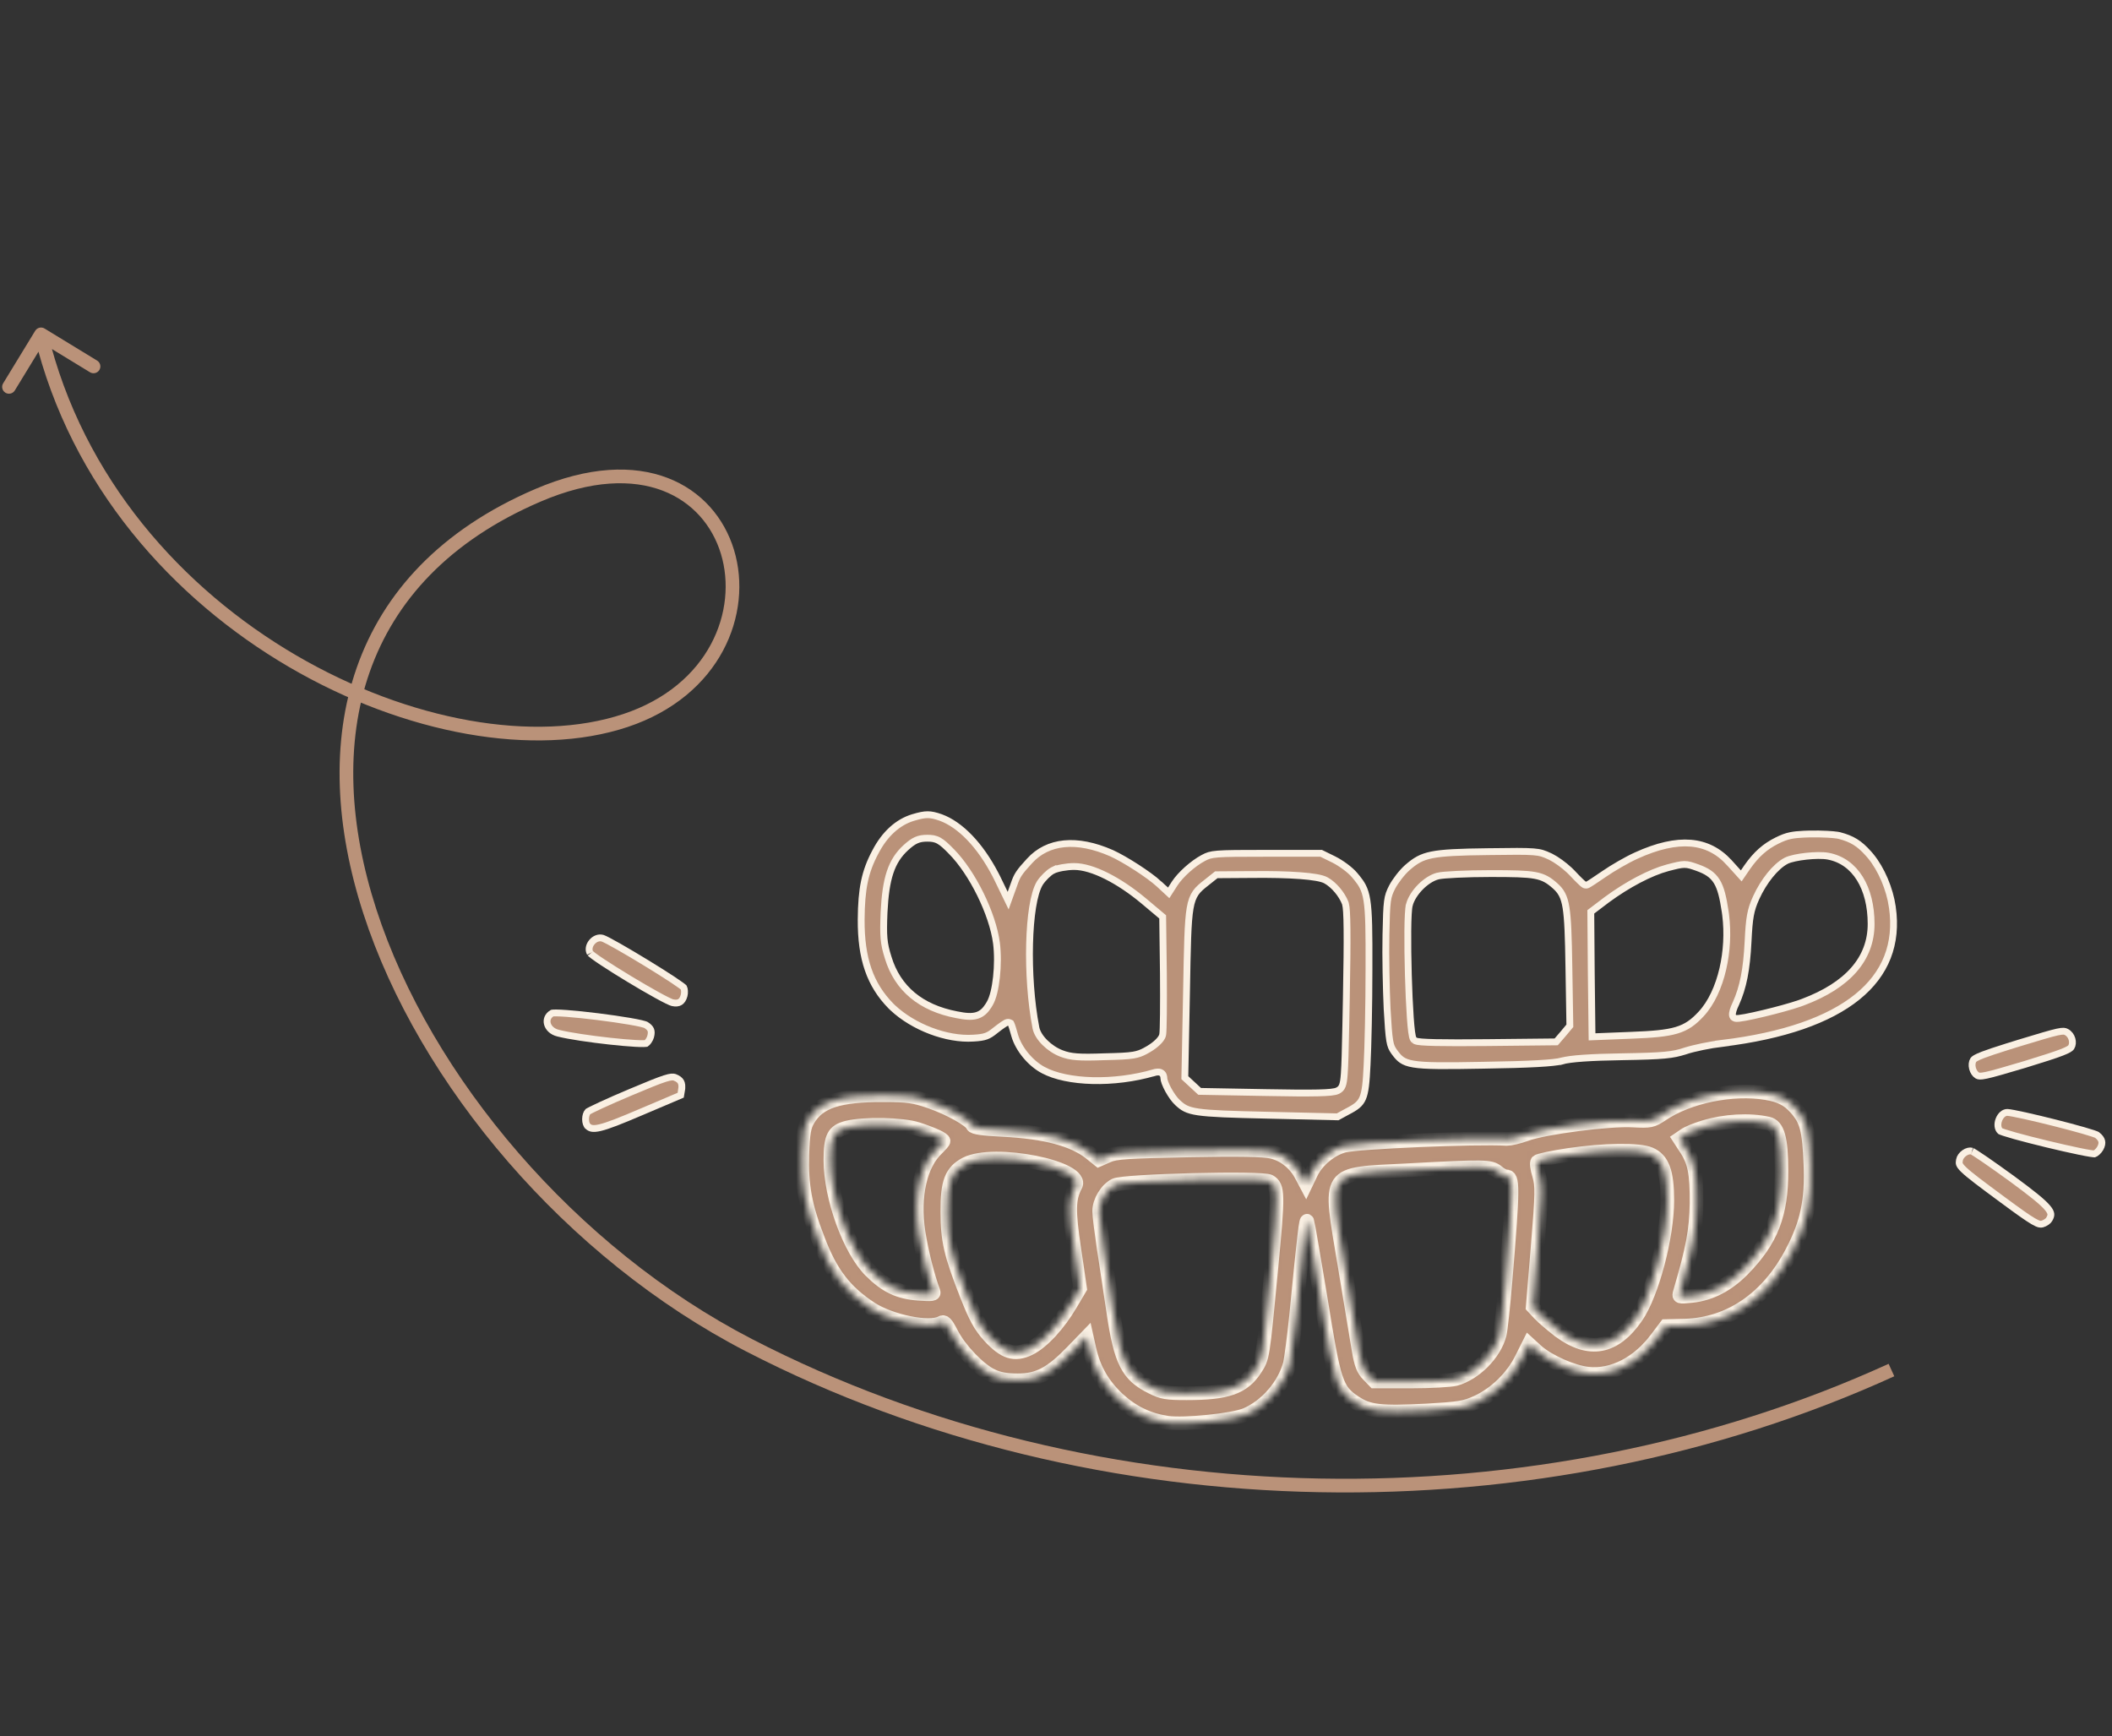
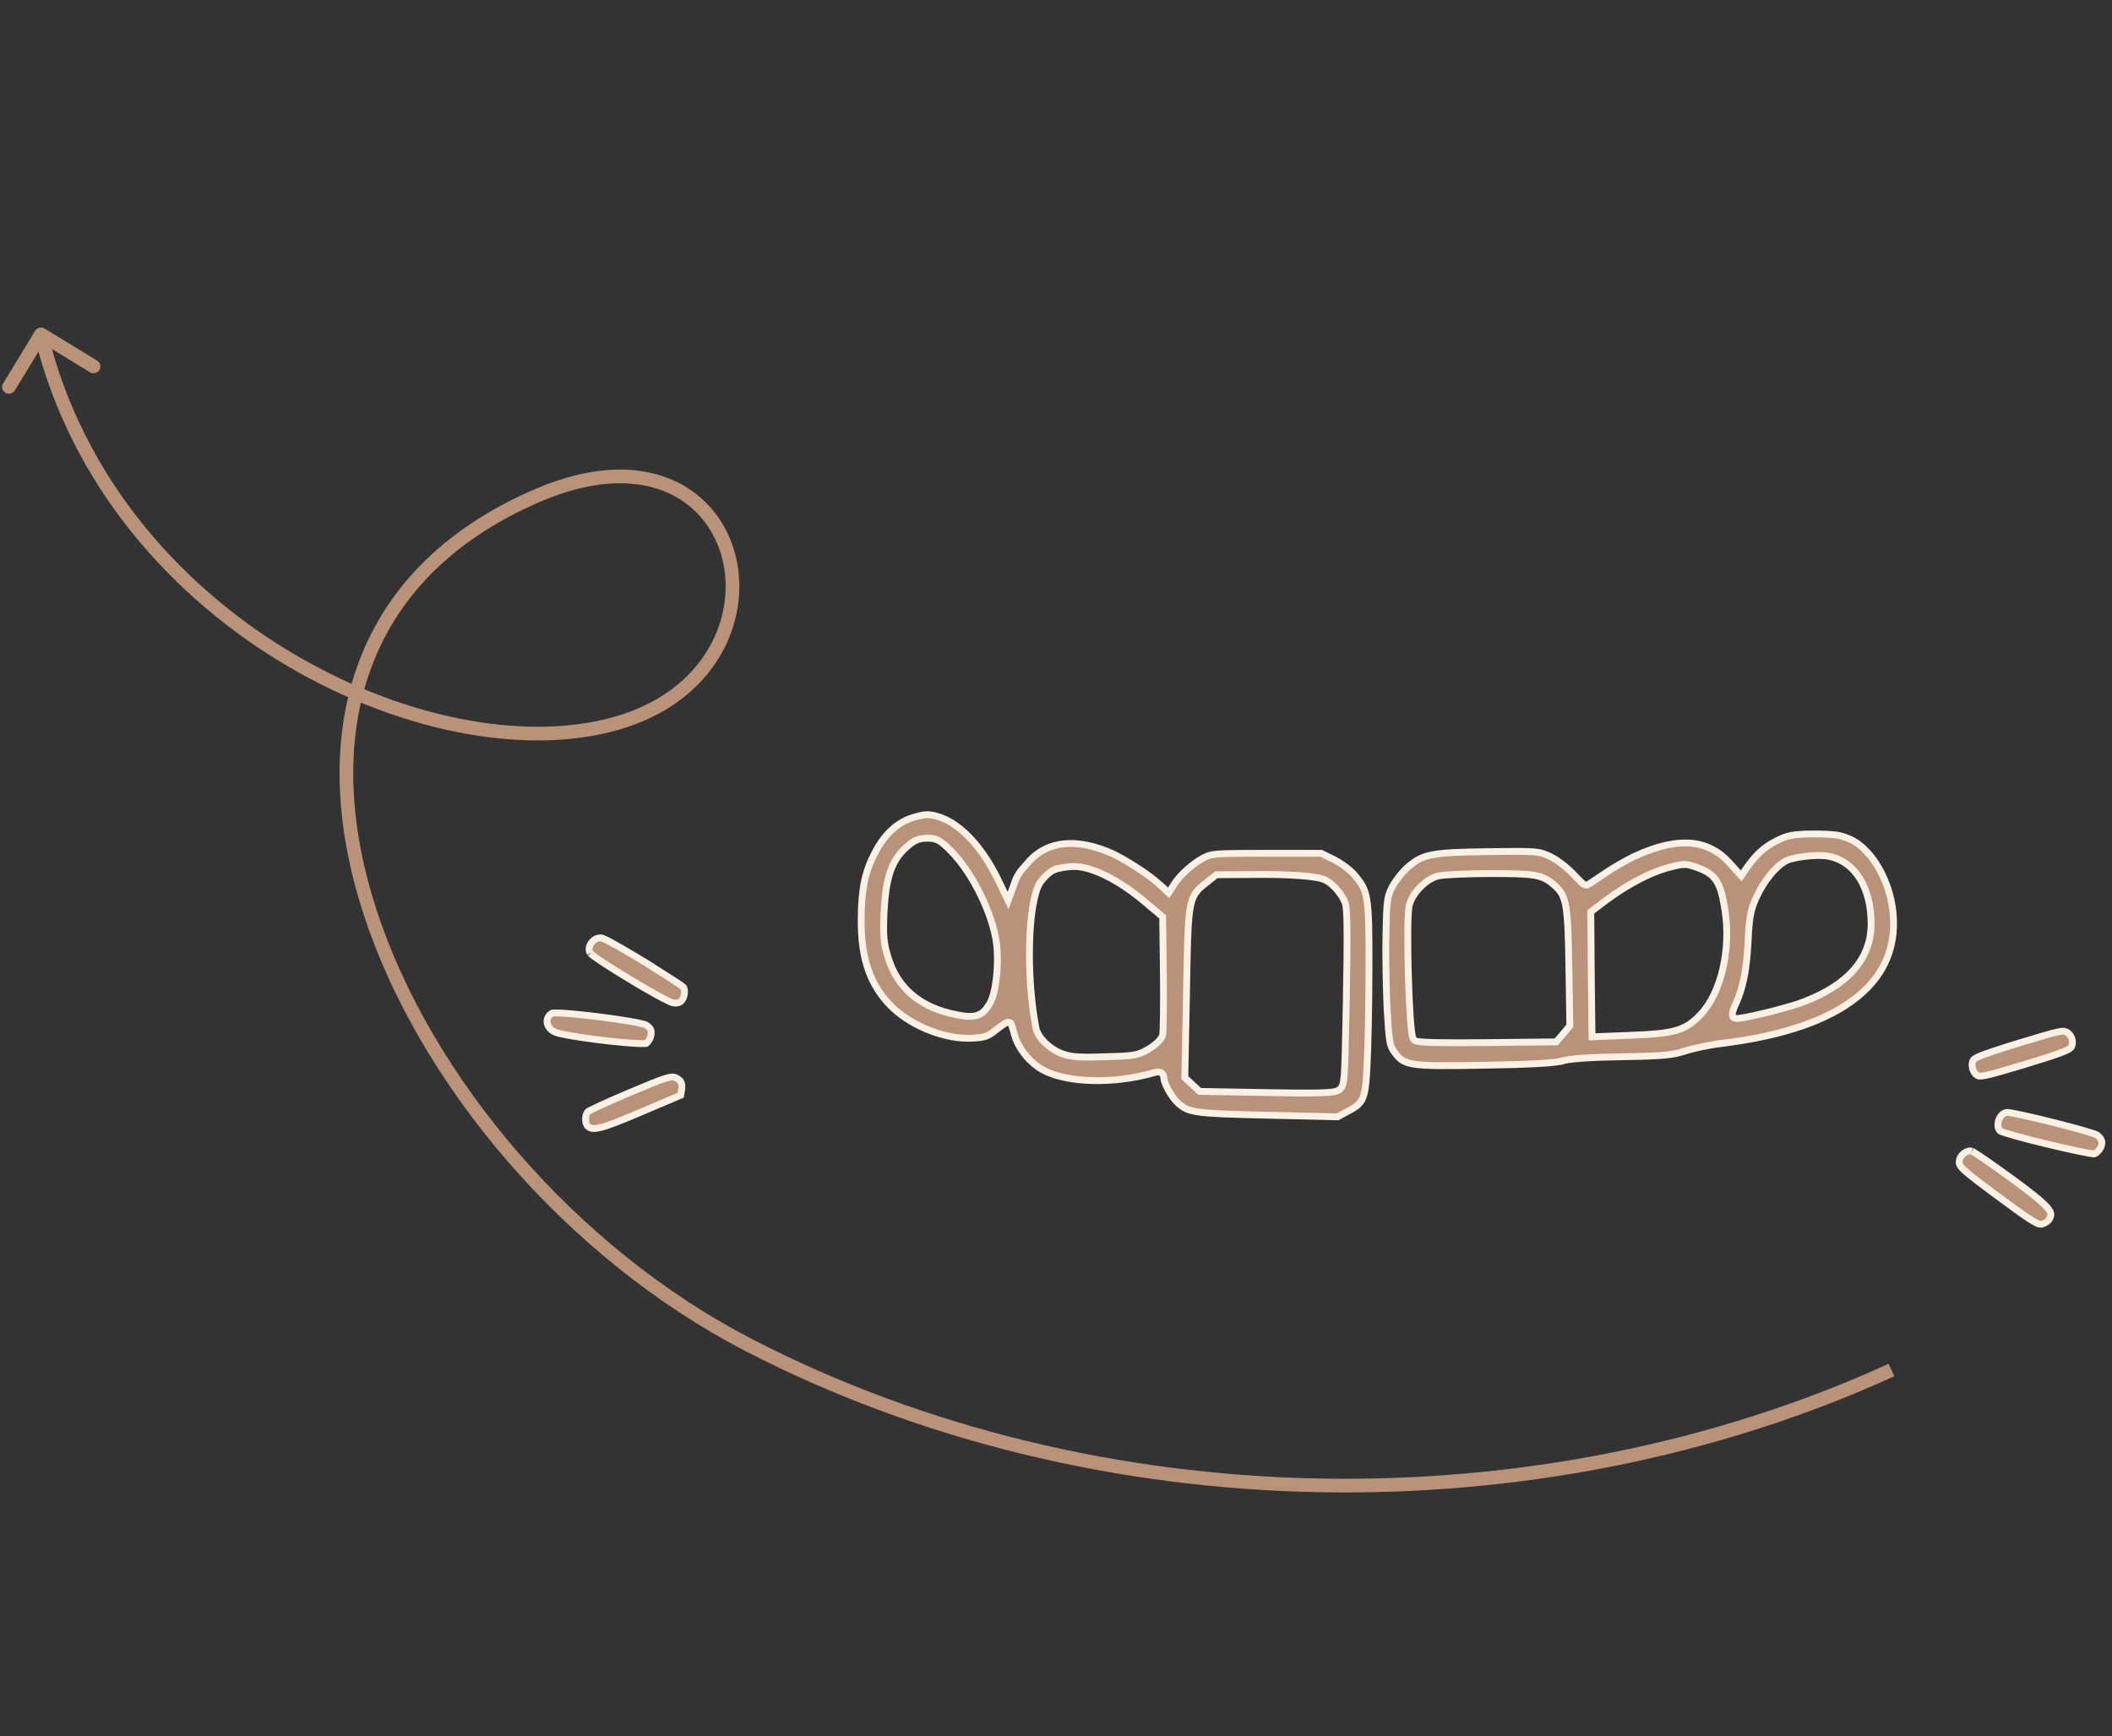
<svg xmlns="http://www.w3.org/2000/svg" width="309" height="254" viewBox="0 0 309 254" fill="none">
  <rect x="0" y="0" width="309" height="254" fill="#333333" stroke="none" />
  <path d="M292.647 165.494C292.284 165.144 292.199 164.491 292.452 163.829C292.709 163.158 293.206 162.751 293.695 162.759C294.039 162.779 294.972 162.956 296.248 163.238C297.51 163.517 299.057 163.887 300.581 164.272C302.105 164.656 303.601 165.054 304.761 165.387C305.341 165.554 305.833 165.702 306.2 165.824C306.384 165.886 306.532 165.939 306.642 165.983C306.735 166.02 306.779 166.042 306.794 166.05C307.222 166.373 307.428 166.68 307.496 166.965C307.563 167.247 307.517 167.596 307.256 168.049C307.152 168.228 306.992 168.418 306.816 168.574C306.649 168.722 306.507 168.802 306.427 168.831C306.4 168.831 306.36 168.828 306.304 168.823C306.186 168.813 306.022 168.791 305.815 168.758C305.402 168.693 304.844 168.587 304.186 168.451C302.871 168.18 301.178 167.794 299.487 167.386C297.796 166.977 296.113 166.546 294.819 166.186C294.172 166.005 293.626 165.843 293.228 165.712C293.029 165.646 292.873 165.59 292.763 165.545C292.708 165.522 292.67 165.506 292.647 165.494Z" fill="#BA9279" stroke="#FAF0E3" />
  <path d="M288.592 156.319C288.47 155.849 288.521 155.392 288.714 155.089L288.716 155.086C288.744 155.041 288.819 154.954 289.04 154.824C289.261 154.694 289.595 154.54 290.104 154.345C290.867 154.052 291.977 153.682 293.599 153.172L295.398 152.612C298.413 151.697 300.032 151.21 300.993 151C301.473 150.896 301.75 150.87 301.934 150.88C302.095 150.889 302.2 150.927 302.341 151.003L302.347 151.006C302.728 151.206 303.016 151.586 303.144 152.026C303.272 152.462 303.228 152.903 303.024 153.232C302.905 153.386 302.629 153.6 301.628 153.986C300.62 154.374 298.977 154.903 296.235 155.745C293.236 156.638 291.595 157.113 290.619 157.322C290.13 157.427 289.844 157.456 289.656 157.449C289.493 157.444 289.4 157.411 289.293 157.355C288.978 157.168 288.713 156.784 288.592 156.319Z" fill="#BA9279" stroke="#FAF0E3" />
  <path d="M286.678 170.324C286.626 170.171 286.629 170.021 286.683 169.719L286.683 169.716C286.746 169.354 287.016 168.968 287.403 168.698C287.794 168.425 288.203 168.338 288.493 168.421L288.502 168.424C288.48 168.418 288.508 168.426 288.622 168.49C288.724 168.547 288.862 168.631 289.033 168.74C289.376 168.958 289.837 169.266 290.385 169.642C291.479 170.392 292.907 171.406 294.411 172.5C297.254 174.594 298.805 175.822 299.548 176.699C299.913 177.129 300.032 177.417 300.054 177.631C300.075 177.837 300.015 178.062 299.819 178.391L299.81 178.406L299.801 178.423C299.762 178.501 299.642 178.639 299.432 178.785C299.231 178.924 298.998 179.035 298.796 179.09C298.663 179.125 298.542 179.134 298.366 179.091C298.171 179.044 297.899 178.929 297.479 178.684C296.635 178.194 295.324 177.259 293.046 175.576C289.781 173.167 288.12 171.925 287.295 171.126C286.885 170.73 286.736 170.491 286.678 170.324Z" fill="#BA9279" stroke="#FAF0E3" />
  <path d="M185.488 163.169H185.487C180.005 163.048 177.086 162.953 175.318 162.691C174.444 162.562 173.884 162.395 173.45 162.182C173.019 161.969 172.682 161.697 172.264 161.304L172.261 161.302C171.851 160.923 171.347 160.216 170.94 159.479C170.74 159.115 170.572 158.756 170.454 158.445C170.332 158.121 170.283 157.893 170.283 157.771C170.283 157.511 170.217 157.104 169.811 156.922C169.643 156.847 169.468 156.839 169.321 156.851C169.172 156.862 169.013 156.898 168.851 156.946L168.85 156.945C165.935 157.793 162.752 158.175 159.853 158.103C156.943 158.03 154.367 157.502 152.636 156.571H152.635C150.748 155.563 149.046 153.495 148.464 151.524C148.359 151.124 148.247 150.743 148.155 150.451C148.109 150.304 148.068 150.178 148.035 150.083C148.009 150.008 147.976 149.91 147.948 149.855L147.874 149.706L147.725 149.632C147.571 149.555 147.43 149.58 147.396 149.586C147.341 149.596 147.294 149.611 147.267 149.622C147.209 149.645 147.151 149.676 147.102 149.703C146.999 149.761 146.872 149.842 146.732 149.938C146.449 150.131 146.078 150.405 145.676 150.72L145.666 150.728C145.096 151.197 144.708 151.448 144.271 151.604C143.826 151.764 143.292 151.839 142.402 151.891H142.397C138.504 152.148 133.624 150.272 130.618 147.449L130.333 147.173C127.313 144.085 125.961 140.295 125.995 134.527C126.029 130.023 126.54 127.524 128.075 124.653L128.078 124.647C129.446 122.013 131.351 120.296 133.571 119.619C134.546 119.328 135.161 119.2 135.723 119.2C136.276 119.2 136.815 119.325 137.639 119.61C140.479 120.653 143.376 123.605 145.662 128.005L145.881 128.435L146.982 130.706L147.5 131.773L147.902 130.657L148.351 129.416L148.354 129.407C148.589 128.717 148.772 128.288 149.075 127.826C149.386 127.352 149.834 126.826 150.629 125.963L150.63 125.961C153.29 123.044 157.509 122.577 162.643 124.838C164.636 125.75 168.071 127.962 169.581 129.337H169.58L170.546 130.233L170.985 130.641L171.308 130.137L171.857 129.277C172.704 127.975 174.534 126.34 176.02 125.548L176.021 125.547C176.348 125.371 176.594 125.253 176.899 125.162C177.208 125.071 177.598 125.002 178.204 124.954C179.429 124.857 181.448 124.849 185.304 124.849H193.295L195.155 125.763H195.156C196.218 126.294 197.566 127.29 198.163 128.013L198.17 128.021L198.539 128.46C198.882 128.882 199.148 129.26 199.362 129.672C199.645 130.216 199.849 130.843 199.991 131.739C200.281 133.561 200.308 136.4 200.291 141.73V141.732C200.291 146.971 200.153 153.273 200.016 155.777V155.781C199.894 158.413 199.753 159.794 199.362 160.692C199 161.524 198.407 161.974 197.113 162.638L197.103 162.644L195.704 163.407L185.488 163.169ZM139.95 148.465C141.212 148.724 142.172 148.814 142.954 148.563C143.674 148.333 144.17 147.843 144.61 147.152L144.796 146.845C145.047 146.428 145.25 145.852 145.41 145.205C145.574 144.545 145.703 143.778 145.791 142.968C145.967 141.35 145.986 139.525 145.79 137.979L145.789 137.976C145.504 135.818 144.619 133.247 143.436 130.841C142.253 128.436 140.75 126.154 139.201 124.586V124.585C138.431 123.798 137.892 123.296 137.371 123.006C136.813 122.695 136.308 122.641 135.671 122.641C135.064 122.641 134.564 122.705 134.058 122.93C133.564 123.149 133.102 123.503 132.541 124.012L132.539 124.014C130.387 125.98 129.585 128.533 129.342 133.499V133.503C129.273 135.225 129.254 136.351 129.339 137.31C129.425 138.282 129.617 139.07 129.951 140.124C131.325 144.635 134.733 147.469 139.951 148.465H139.95ZM155.287 154.132C156.637 154.657 157.875 154.752 161.593 154.614C163.713 154.563 164.934 154.52 165.813 154.37C166.505 154.252 166.989 154.069 167.518 153.789L168.071 153.476C168.566 153.183 169.02 152.841 169.37 152.505C169.545 152.337 169.701 152.164 169.823 151.993C169.94 151.831 170.048 151.643 170.096 151.442C170.121 151.34 170.134 151.186 170.145 151.037C170.156 150.871 170.166 150.658 170.175 150.404C170.192 149.896 170.205 149.213 170.214 148.407C170.231 146.795 170.231 144.679 170.214 142.452V142.45L170.11 134.379L170.107 134.149L169.932 134.002L167.345 131.829C165.509 130.291 163.623 129.035 161.875 128.161C160.138 127.293 158.496 126.78 157.159 126.78C156.607 126.78 155.99 126.844 155.44 126.943C154.902 127.04 154.379 127.18 154.038 127.351V127.35L154.026 127.356C153.706 127.528 153.346 127.824 153.026 128.14C152.702 128.46 152.385 128.831 152.155 129.176L152.146 129.191C151.669 129.97 151.322 131.235 151.08 132.745C150.835 134.274 150.686 136.116 150.636 138.098C150.536 142.058 150.831 146.614 151.563 150.382C151.712 151.143 152.238 151.919 152.893 152.564C153.556 153.219 154.407 153.794 155.288 154.132H155.287ZM192.818 159.904C193.638 159.885 194.267 159.851 194.729 159.801C194.959 159.776 195.157 159.746 195.32 159.709C195.437 159.683 195.557 159.648 195.666 159.599L195.746 159.559C195.845 159.507 195.979 159.432 196.104 159.309C196.235 159.18 196.33 159.023 196.403 158.832C196.538 158.478 196.617 157.947 196.677 157.112C196.768 155.842 196.825 153.723 196.898 150.129L196.979 146.019C197.066 141.414 197.1 138.165 197.078 135.972C197.067 134.876 197.043 134.036 197.003 133.419C196.969 132.899 196.922 132.491 196.846 132.219L196.812 132.11L196.807 132.098C196.323 130.869 195.185 129.465 194.003 128.812V128.812C193.68 128.627 193.172 128.493 192.567 128.387C191.944 128.277 191.153 128.188 190.222 128.118C188.357 127.979 185.893 127.919 182.987 127.953L182.988 127.954L178.126 127.987L177.954 127.988L177.818 128.096L176.475 129.164C175.874 129.638 175.354 130.048 174.957 130.608C174.551 131.182 174.295 131.879 174.119 132.904C173.775 134.919 173.715 138.404 173.595 145.206L173.353 157.45L173.349 157.675L173.513 157.827L175.376 159.552L175.516 159.682L175.706 159.685L185.226 159.857C188.727 159.926 191.177 159.943 192.818 159.904Z" fill="#BA9279" stroke="#FAF0E3" />
  <path d="M216.992 155.856C211.433 155.96 208.541 155.974 206.826 155.69C205.986 155.551 205.472 155.347 205.078 155.073C204.778 154.864 204.526 154.6 204.246 154.243L203.954 153.854C203.638 153.401 203.46 153.048 203.322 152.229C203.177 151.366 203.084 150.026 202.945 147.602C202.808 144.677 202.705 139.795 202.773 136.776V136.775C202.825 134.212 202.868 132.83 202.993 131.895C203.113 130.998 203.305 130.527 203.685 129.784C204.14 128.906 205.135 127.614 205.913 126.933C207.058 125.937 207.905 125.403 209.478 125.084C211.104 124.755 213.493 124.658 217.731 124.606H217.732C221.332 124.555 223.174 124.538 224.334 124.631C225.446 124.719 225.896 124.903 226.726 125.285L226.73 125.287L226.91 125.373C227.712 125.774 228.803 126.567 229.606 127.318L229.955 127.661C230.389 128.13 230.806 128.556 231.126 128.867C231.286 129.023 231.426 129.153 231.532 129.247C231.585 129.293 231.636 129.335 231.681 129.369C231.702 129.385 231.732 129.407 231.765 129.427C231.781 129.436 231.808 129.451 231.841 129.465C231.865 129.475 231.94 129.505 232.04 129.505C232.125 129.505 232.19 129.482 232.204 129.478C232.23 129.469 232.251 129.46 232.266 129.454C232.295 129.441 232.324 129.427 232.348 129.414C232.397 129.388 232.457 129.352 232.524 129.312C232.661 129.229 232.845 129.112 233.062 128.971C233.499 128.687 234.081 128.297 234.705 127.863C235.926 127.016 238.037 125.79 239.385 125.184L239.387 125.183C242.482 123.771 245.119 123.183 247.356 123.367C249.577 123.55 251.444 124.497 253.02 126.236H253.021L254.33 127.685L254.756 128.155L255.114 127.631L255.631 126.872C256.968 124.968 258.251 123.856 259.96 123.002C260.731 122.617 261.3 122.394 261.979 122.255C262.498 122.149 263.091 122.089 263.9 122.051L264.785 122.02C265.634 122.003 266.552 122.02 267.346 122.062C267.951 122.095 268.463 122.141 268.812 122.193L269.105 122.248C270.052 122.498 270.776 122.782 271.426 123.183C272.079 123.585 272.681 124.117 273.367 124.888L273.371 124.892L273.688 125.259C275.255 127.161 276.489 130.061 276.866 132.73L276.867 132.731C277.636 138.111 275.884 142.506 271.748 145.853C267.581 149.225 260.963 151.554 251.984 152.652L251.985 152.653C250.242 152.863 247.829 153.351 246.544 153.778L246.543 153.777C244.729 154.371 243.425 154.512 237.378 154.615C235.063 154.65 233.138 154.719 231.646 154.823C230.187 154.925 229.1 155.064 228.467 155.252L228.466 155.251C227.917 155.392 226.801 155.52 224.916 155.624C223.046 155.727 220.458 155.805 216.994 155.856H216.992ZM254.097 149.016C254.193 149.017 254.307 149.009 254.426 148.996C254.666 148.97 254.985 148.919 255.354 148.851C256.095 148.713 257.076 148.496 258.12 148.245C259.94 147.807 261.985 147.253 263.299 146.801L263.814 146.613C267.051 145.388 269.535 143.824 271.214 141.911C272.901 139.988 273.757 137.733 273.757 135.179C273.757 129.924 271.449 126.026 267.487 125.271C266.687 125.119 265.428 125.152 264.27 125.278C263.682 125.342 263.104 125.432 262.603 125.54C262.111 125.646 261.657 125.777 261.341 125.936L261.333 125.94C260.524 126.364 259.697 127.128 258.946 128.062C258.19 129.001 257.488 130.141 256.937 131.35L256.936 131.352C256.103 133.198 255.927 134.274 255.754 137.774C255.548 141.883 255.037 144.47 253.97 146.839C253.789 147.202 253.65 147.558 253.565 147.847C253.523 147.992 253.49 148.131 253.474 148.252C253.466 148.311 253.459 148.38 253.462 148.449C253.464 148.498 253.472 148.637 253.561 148.77L253.598 148.825L253.647 148.868L253.734 148.931C253.821 148.98 253.901 148.995 253.932 149.001C253.991 149.012 254.049 149.015 254.097 149.016ZM233.439 151.683L238.613 151.476C241.759 151.355 243.77 151.191 245.267 150.748C246.806 150.292 247.784 149.547 248.893 148.35C250.369 146.764 251.45 144.397 252.062 141.759C252.636 139.279 252.804 136.521 252.474 133.873L252.401 133.345C252.092 131.299 251.772 129.926 251.168 128.952C250.538 127.937 249.637 127.412 248.352 126.947L248.349 126.946C247.545 126.662 247.041 126.477 246.427 126.482C245.841 126.487 245.164 126.665 243.987 126.968L243.982 126.97C241.452 127.647 238.118 129.408 235.089 131.637L235.083 131.642L232.945 133.263L232.745 133.414L232.747 133.665L232.815 142.426V142.428L232.919 151.188L232.926 151.703L233.439 151.683ZM210.044 152.54C211.781 152.579 214.298 152.579 217.559 152.545L227.457 152.441L227.684 152.439L227.831 152.268L228.693 151.268L228.698 151.262L229.561 150.227L229.68 150.084L229.677 149.898L229.539 141.448C229.47 137.012 229.384 134.435 229.118 132.8C228.984 131.974 228.8 131.357 228.53 130.848C228.258 130.332 227.914 129.956 227.508 129.596L227.507 129.595C227.067 129.208 226.662 128.885 226.195 128.632C225.723 128.376 225.208 128.201 224.55 128.081C223.262 127.847 221.364 127.814 218.07 127.814C216.304 127.814 214.563 127.858 213.18 127.923C212.488 127.955 211.882 127.994 211.406 128.035C210.946 128.075 210.568 128.12 210.355 128.176L210.354 128.177C209.462 128.414 208.551 129.037 207.815 129.782C207.078 130.528 206.461 131.454 206.207 132.353L206.208 132.354C206.125 132.64 206.074 133.156 206.04 133.775C206.004 134.422 205.983 135.244 205.974 136.176C205.955 138.039 205.986 140.36 206.051 142.639C206.116 144.917 206.215 147.159 206.335 148.864C206.395 149.716 206.461 150.441 206.531 150.973C206.566 151.237 206.603 151.465 206.645 151.641C206.665 151.727 206.69 151.814 206.72 151.892C206.74 151.944 206.794 152.077 206.912 152.18H206.911C206.913 152.181 206.914 152.182 206.916 152.184C206.918 152.185 206.92 152.188 206.922 152.189L206.923 152.188C207.017 152.267 207.121 152.304 207.176 152.322C207.247 152.345 207.326 152.363 207.405 152.378C207.564 152.407 207.768 152.431 208.01 152.451C208.496 152.492 209.177 152.521 210.044 152.54Z" fill="#BA9279" stroke="#FAF0E3" />
  <mask id="path-6-inside-1_2354_8172" fill="white">
-     <path d="M258.425 159.943C260.426 160.288 261.564 160.84 262.702 162.116C264.323 163.91 264.668 165.29 264.875 170.394C265.082 175.637 264.392 178.948 262.185 183.156C258.667 189.917 253.114 193.745 246.526 193.952L243.732 194.021L242.352 195.849C239.662 199.436 235.937 201.368 232.35 200.988C230.108 200.747 226.658 199.229 224.899 197.712L223.692 196.608L222.588 198.816C221.278 201.471 218.794 203.92 216.07 205.162C214.345 205.955 213.448 206.093 208.757 206.369C201.962 206.714 200.272 206.542 198.168 205.128C195.547 203.368 195.202 202.368 193.236 190.055C192.236 184.088 191.373 178.948 191.27 178.672C191.063 178.189 190.822 180.328 189.614 192.642C189.304 195.677 188.89 198.781 188.718 199.54C187.89 202.679 185.268 205.714 182.268 206.99C180.405 207.783 173.3 208.508 170.816 208.163C168.023 207.749 165.712 206.645 163.573 204.679C161.366 202.61 160.055 200.333 159.4 197.436L158.986 195.573L156.882 197.746C153.778 200.954 151.915 201.954 148.914 201.954C147.224 201.954 146.086 201.747 145.12 201.264C143.223 200.368 140.464 197.47 139.257 195.159C138.429 193.538 138.153 193.262 137.67 193.538C135.911 194.47 130.358 193.331 127.46 191.469C123.666 188.985 121.562 186.295 119.665 181.259C117.803 176.465 117.251 173.43 117.389 168.911C117.492 165.807 117.665 164.807 118.251 163.841C119.803 161.185 122.769 160.219 129.254 160.254C132.841 160.254 133.772 160.392 136.049 161.185C138.877 162.151 142.016 163.91 142.292 164.669C142.43 164.979 143.671 165.186 146.741 165.324C152.915 165.635 157.02 166.738 159.503 168.704L160.745 169.705L162.09 169.118C163.194 168.601 165.022 168.497 173.921 168.325C181.164 168.187 184.958 168.256 186.096 168.532C187.924 168.98 189.511 170.256 190.442 172.084L191.063 173.257L191.856 171.602C192.719 169.808 194.719 168.152 196.651 167.635C198.72 167.118 215.828 166.359 220.484 166.635C220.967 166.635 222.209 166.359 223.244 165.979C225.9 164.979 235.523 163.737 238.903 163.944C241.49 164.082 241.731 164.013 243.145 163.082C247.043 160.426 253.493 159.116 258.425 159.943ZM249.285 164.91C248.147 165.255 246.871 165.772 246.457 166.083L245.698 166.6L246.526 167.876C247.905 169.877 248.25 171.602 248.216 176.086C248.147 180.052 247.664 182.639 245.801 188.985C245.56 189.813 245.56 189.813 247.56 189.606C250.251 189.33 252.769 188.02 254.976 185.778C259.184 181.501 260.667 177.672 260.633 171.257C260.633 166.6 260.115 164.703 258.701 164.393C255.942 163.772 252.355 163.979 249.285 164.91ZM123.908 164.979C121.942 165.497 121.493 166.359 121.493 169.739C121.493 175.189 124.253 182.846 127.357 185.95C129.599 188.192 131.496 189.089 134.393 189.296C136.428 189.434 136.739 189.399 136.566 188.951C135.738 186.743 134.842 183.156 134.393 180.328C133.6 174.982 134.635 170.36 137.153 168.014C137.635 167.532 138.049 167.083 138.049 166.945C138.049 166.635 136.566 165.945 134.255 165.186C132.048 164.462 126.357 164.358 123.908 164.979ZM229.521 168.98C227.176 169.325 225.106 169.774 224.934 169.946C224.761 170.118 224.865 170.946 225.175 171.946C225.624 173.499 225.624 174.464 224.968 182.432L224.244 191.193L225.21 192.228C225.727 192.779 227.072 193.918 228.142 194.746C232.522 197.988 236.247 197.298 239.42 192.676C241.731 189.33 243.939 180.949 243.939 175.637C243.939 171.464 243.249 169.636 241.421 168.842C239.869 168.152 234.626 168.221 229.521 168.98ZM141.292 170.291C139.188 171.395 138.567 172.981 138.601 177.293C138.601 181.466 139.084 183.536 141.429 189.503C142.706 192.745 143.396 194.021 144.706 195.47C146.948 197.919 148.431 198.367 150.604 197.332C152.501 196.401 154.847 193.883 156.675 190.779L158.02 188.503L157.192 182.846C156.33 177.155 156.364 175.361 157.365 173.499C158.813 170.808 145.396 168.152 141.292 170.291ZM205.929 171.222C193.891 171.843 194.374 171.084 196.72 185.157C197.616 190.607 198.548 196.229 198.789 197.643C199.134 199.643 199.445 200.437 200.169 201.161L201.1 202.127H206.412C209.309 202.127 212.241 201.954 212.931 201.782C215.828 200.988 218.691 198.057 219.415 195.263C219.588 194.573 219.967 190.986 220.277 187.295C221.416 173.499 221.416 172.119 220.346 172.119C220.071 172.119 219.519 171.809 219.07 171.429C218.07 170.636 217.311 170.601 205.929 171.222ZM163.125 173.395C161.883 174.016 160.814 175.775 160.814 177.224C160.814 177.845 161.124 180.225 161.469 182.57C161.814 184.881 162.469 189.089 162.883 191.952C163.953 199.229 164.987 201.23 168.471 202.955C170.023 203.748 170.713 203.851 173.61 203.851C179.577 203.851 181.923 203.024 183.682 200.299C184.751 198.643 184.751 198.816 185.993 185.674C187.062 174.568 187.027 173.602 185.751 172.843C184.786 172.222 164.401 172.74 163.125 173.395Z" />
-   </mask>
+     </mask>
  <path d="M258.425 159.943C260.426 160.288 261.564 160.84 262.702 162.116C264.323 163.91 264.668 165.29 264.875 170.394C265.082 175.637 264.392 178.948 262.185 183.156C258.667 189.917 253.114 193.745 246.526 193.952L243.732 194.021L242.352 195.849C239.662 199.436 235.937 201.368 232.35 200.988C230.108 200.747 226.658 199.229 224.899 197.712L223.692 196.608L222.588 198.816C221.278 201.471 218.794 203.92 216.07 205.162C214.345 205.955 213.448 206.093 208.757 206.369C201.962 206.714 200.272 206.542 198.168 205.128C195.547 203.368 195.202 202.368 193.236 190.055C192.236 184.088 191.373 178.948 191.27 178.672C191.063 178.189 190.822 180.328 189.614 192.642C189.304 195.677 188.89 198.781 188.718 199.54C187.89 202.679 185.268 205.714 182.268 206.99C180.405 207.783 173.3 208.508 170.816 208.163C168.023 207.749 165.712 206.645 163.573 204.679C161.366 202.61 160.055 200.333 159.4 197.436L158.986 195.573L156.882 197.746C153.778 200.954 151.915 201.954 148.914 201.954C147.224 201.954 146.086 201.747 145.12 201.264C143.223 200.368 140.464 197.47 139.257 195.159C138.429 193.538 138.153 193.262 137.67 193.538C135.911 194.47 130.358 193.331 127.46 191.469C123.666 188.985 121.562 186.295 119.665 181.259C117.803 176.465 117.251 173.43 117.389 168.911C117.492 165.807 117.665 164.807 118.251 163.841C119.803 161.185 122.769 160.219 129.254 160.254C132.841 160.254 133.772 160.392 136.049 161.185C138.877 162.151 142.016 163.91 142.292 164.669C142.43 164.979 143.671 165.186 146.741 165.324C152.915 165.635 157.02 166.738 159.503 168.704L160.745 169.705L162.09 169.118C163.194 168.601 165.022 168.497 173.921 168.325C181.164 168.187 184.958 168.256 186.096 168.532C187.924 168.98 189.511 170.256 190.442 172.084L191.063 173.257L191.856 171.602C192.719 169.808 194.719 168.152 196.651 167.635C198.72 167.118 215.828 166.359 220.484 166.635C220.967 166.635 222.209 166.359 223.244 165.979C225.9 164.979 235.523 163.737 238.903 163.944C241.49 164.082 241.731 164.013 243.145 163.082C247.043 160.426 253.493 159.116 258.425 159.943ZM249.285 164.91C248.147 165.255 246.871 165.772 246.457 166.083L245.698 166.6L246.526 167.876C247.905 169.877 248.25 171.602 248.216 176.086C248.147 180.052 247.664 182.639 245.801 188.985C245.56 189.813 245.56 189.813 247.56 189.606C250.251 189.33 252.769 188.02 254.976 185.778C259.184 181.501 260.667 177.672 260.633 171.257C260.633 166.6 260.115 164.703 258.701 164.393C255.942 163.772 252.355 163.979 249.285 164.91ZM123.908 164.979C121.942 165.497 121.493 166.359 121.493 169.739C121.493 175.189 124.253 182.846 127.357 185.95C129.599 188.192 131.496 189.089 134.393 189.296C136.428 189.434 136.739 189.399 136.566 188.951C135.738 186.743 134.842 183.156 134.393 180.328C133.6 174.982 134.635 170.36 137.153 168.014C137.635 167.532 138.049 167.083 138.049 166.945C138.049 166.635 136.566 165.945 134.255 165.186C132.048 164.462 126.357 164.358 123.908 164.979ZM229.521 168.98C227.176 169.325 225.106 169.774 224.934 169.946C224.761 170.118 224.865 170.946 225.175 171.946C225.624 173.499 225.624 174.464 224.968 182.432L224.244 191.193L225.21 192.228C225.727 192.779 227.072 193.918 228.142 194.746C232.522 197.988 236.247 197.298 239.42 192.676C241.731 189.33 243.939 180.949 243.939 175.637C243.939 171.464 243.249 169.636 241.421 168.842C239.869 168.152 234.626 168.221 229.521 168.98ZM141.292 170.291C139.188 171.395 138.567 172.981 138.601 177.293C138.601 181.466 139.084 183.536 141.429 189.503C142.706 192.745 143.396 194.021 144.706 195.47C146.948 197.919 148.431 198.367 150.604 197.332C152.501 196.401 154.847 193.883 156.675 190.779L158.02 188.503L157.192 182.846C156.33 177.155 156.364 175.361 157.365 173.499C158.813 170.808 145.396 168.152 141.292 170.291ZM205.929 171.222C193.891 171.843 194.374 171.084 196.72 185.157C197.616 190.607 198.548 196.229 198.789 197.643C199.134 199.643 199.445 200.437 200.169 201.161L201.1 202.127H206.412C209.309 202.127 212.241 201.954 212.931 201.782C215.828 200.988 218.691 198.057 219.415 195.263C219.588 194.573 219.967 190.986 220.277 187.295C221.416 173.499 221.416 172.119 220.346 172.119C220.071 172.119 219.519 171.809 219.07 171.429C218.07 170.636 217.311 170.601 205.929 171.222ZM163.125 173.395C161.883 174.016 160.814 175.775 160.814 177.224C160.814 177.845 161.124 180.225 161.469 182.57C161.814 184.881 162.469 189.089 162.883 191.952C163.953 199.229 164.987 201.23 168.471 202.955C170.023 203.748 170.713 203.851 173.61 203.851C179.577 203.851 181.923 203.024 183.682 200.299C184.751 198.643 184.751 198.816 185.993 185.674C187.062 174.568 187.027 173.602 185.751 172.843C184.786 172.222 164.401 172.74 163.125 173.395Z" fill="#BA9279" stroke="#FAF0E3" stroke-width="2" mask="url(#path-6-inside-1_2354_8172)" />
-   <path d="M86.339 139.455C86.067 138.973 86.18 138.35 86.595 137.85C87.011 137.349 87.622 137.106 88.179 137.279C88.318 137.328 88.602 137.459 89.02 137.678C89.433 137.894 89.95 138.18 90.535 138.513C91.705 139.178 93.138 140.029 94.538 140.884C95.939 141.74 97.305 142.599 98.34 143.281C98.858 143.623 99.29 143.917 99.6 144.144C99.756 144.257 99.876 144.349 99.959 144.419C99.996 144.451 100.021 144.476 100.038 144.492C100.084 144.585 100.131 144.752 100.146 144.976C100.162 145.212 100.14 145.46 100.087 145.659C99.951 146.167 99.733 146.457 99.489 146.608C99.246 146.757 98.894 146.82 98.385 146.705L98.377 146.704C98.291 146.686 98.044 146.588 97.619 146.38C97.216 146.183 96.703 145.912 96.115 145.588C94.941 144.942 93.485 144.095 92.051 143.229C90.618 142.363 89.212 141.482 88.138 140.769C87.601 140.413 87.152 140.101 86.825 139.856C86.661 139.734 86.533 139.632 86.444 139.553C86.354 139.474 86.333 139.444 86.339 139.455Z" fill="#BA9279" stroke="#FAF0E3" />
+   <path d="M86.339 139.455C86.067 138.973 86.18 138.35 86.595 137.85C87.011 137.349 87.622 137.106 88.179 137.279C88.318 137.328 88.602 137.459 89.02 137.678C89.433 137.894 89.95 138.18 90.535 138.513C91.705 139.178 93.138 140.029 94.538 140.884C98.858 143.623 99.29 143.917 99.6 144.144C99.756 144.257 99.876 144.349 99.959 144.419C99.996 144.451 100.021 144.476 100.038 144.492C100.084 144.585 100.131 144.752 100.146 144.976C100.162 145.212 100.14 145.46 100.087 145.659C99.951 146.167 99.733 146.457 99.489 146.608C99.246 146.757 98.894 146.82 98.385 146.705L98.377 146.704C98.291 146.686 98.044 146.588 97.619 146.38C97.216 146.183 96.703 145.912 96.115 145.588C94.941 144.942 93.485 144.095 92.051 143.229C90.618 142.363 89.212 141.482 88.138 140.769C87.601 140.413 87.152 140.101 86.825 139.856C86.661 139.734 86.533 139.632 86.444 139.553C86.354 139.474 86.333 139.444 86.339 139.455Z" fill="#BA9279" stroke="#FAF0E3" />
  <path d="M85.998 164.78C85.814 164.613 85.667 164.229 85.671 163.736C85.676 163.261 85.82 162.854 86.013 162.646C86.031 162.635 86.068 162.613 86.135 162.576C86.236 162.52 86.375 162.447 86.55 162.359C86.899 162.184 87.377 161.955 87.952 161.69C89.102 161.16 90.629 160.487 92.26 159.803L92.26 159.803C94.829 158.719 96.315 158.117 97.256 157.816C98.169 157.524 98.475 157.549 98.714 157.625C99.209 157.814 99.474 158.038 99.613 158.29C99.754 158.546 99.814 158.917 99.715 159.496L99.716 159.497L99.59 160.242L93.83 162.689L93.829 162.689C90.753 164.006 88.953 164.712 87.803 164.985C87.233 165.12 86.868 165.136 86.61 165.092C86.372 165.052 86.191 164.956 85.998 164.782L85.998 164.78Z" fill="#BA9279" stroke="#FAF0E3" />
  <path d="M81.687 151.169C80.766 150.955 80.233 150.364 80.084 149.785C79.941 149.234 80.124 148.629 80.785 148.231C80.806 148.227 80.838 148.22 80.885 148.216C80.994 148.206 81.148 148.201 81.348 148.202C81.744 148.205 82.281 148.231 82.918 148.279C84.192 148.373 85.837 148.546 87.495 148.753C89.153 148.96 90.817 149.2 92.128 149.426C92.785 149.54 93.348 149.648 93.775 149.747C93.989 149.797 94.163 149.843 94.295 149.885C94.361 149.905 94.413 149.923 94.452 149.939C94.48 149.95 94.496 149.957 94.503 149.961C94.918 150.219 95.12 150.453 95.211 150.681C95.302 150.908 95.316 151.21 95.193 151.67C95.141 151.863 95.031 152.09 94.891 152.293C94.761 152.482 94.632 152.608 94.543 152.669C94.531 152.671 94.514 152.674 94.491 152.676C94.411 152.686 94.295 152.693 94.142 152.695C93.838 152.7 93.423 152.688 92.921 152.66C91.918 152.603 90.599 152.486 89.195 152.332C86.379 152.022 83.268 151.568 81.697 151.172L81.687 151.169Z" fill="#BA9279" stroke="#FAF0E3" />
  <path d="M109.575 196.816L110.034 195.927L110.034 195.927L109.575 196.816ZM78.688 72.476L78.294 71.557L78.688 72.476ZM91.502 105.423L91.818 106.372L91.502 105.423ZM6.523 48.069C6.051 47.782 5.436 47.931 5.148 48.402L0.461 56.085C0.173 56.556 0.322 57.172 0.793 57.459C1.265 57.747 1.88 57.598 2.168 57.127L6.335 50.298L13.164 54.465C13.635 54.752 14.251 54.603 14.538 54.132C14.826 53.66 14.677 53.045 14.206 52.757L6.523 48.069ZM109.575 196.816L110.034 195.927C84.219 182.595 63.021 157.575 55.063 133.047C51.087 120.793 50.439 108.738 54.081 98.347C57.712 87.985 65.648 79.16 79.082 73.395L78.688 72.476L78.294 71.557C64.404 77.518 56.03 86.737 52.193 97.686C48.367 108.605 49.093 121.127 53.161 133.664C61.29 158.721 82.86 184.144 109.116 197.704L109.575 196.816ZM78.688 72.476L79.082 73.395C86.565 70.184 92.559 70.114 96.943 71.787C101.32 73.458 104.225 76.913 105.475 81.035C107.975 89.278 103.843 100.265 91.186 104.474L91.502 105.423L91.818 106.372C105.453 101.837 110.218 89.783 107.389 80.455C105.975 75.791 102.659 71.828 97.656 69.919C92.66 68.012 86.114 68.201 78.294 71.557L78.688 72.476ZM91.502 105.423L91.186 104.474C78.355 108.742 59.91 105.577 43.297 95.863C26.718 86.169 12.147 70.054 6.974 48.688L6.002 48.923L5.03 49.158C10.355 71.155 25.338 87.679 42.287 97.589C59.201 107.479 78.257 110.883 91.818 106.372L91.502 105.423ZM109.575 196.816L109.116 197.704C160.503 224.243 225.458 224.94 277.147 201.363L276.732 200.453L276.317 199.544C225.17 222.873 160.861 222.177 110.034 195.927L109.575 196.816Z" fill="#BA9279" />
</svg>